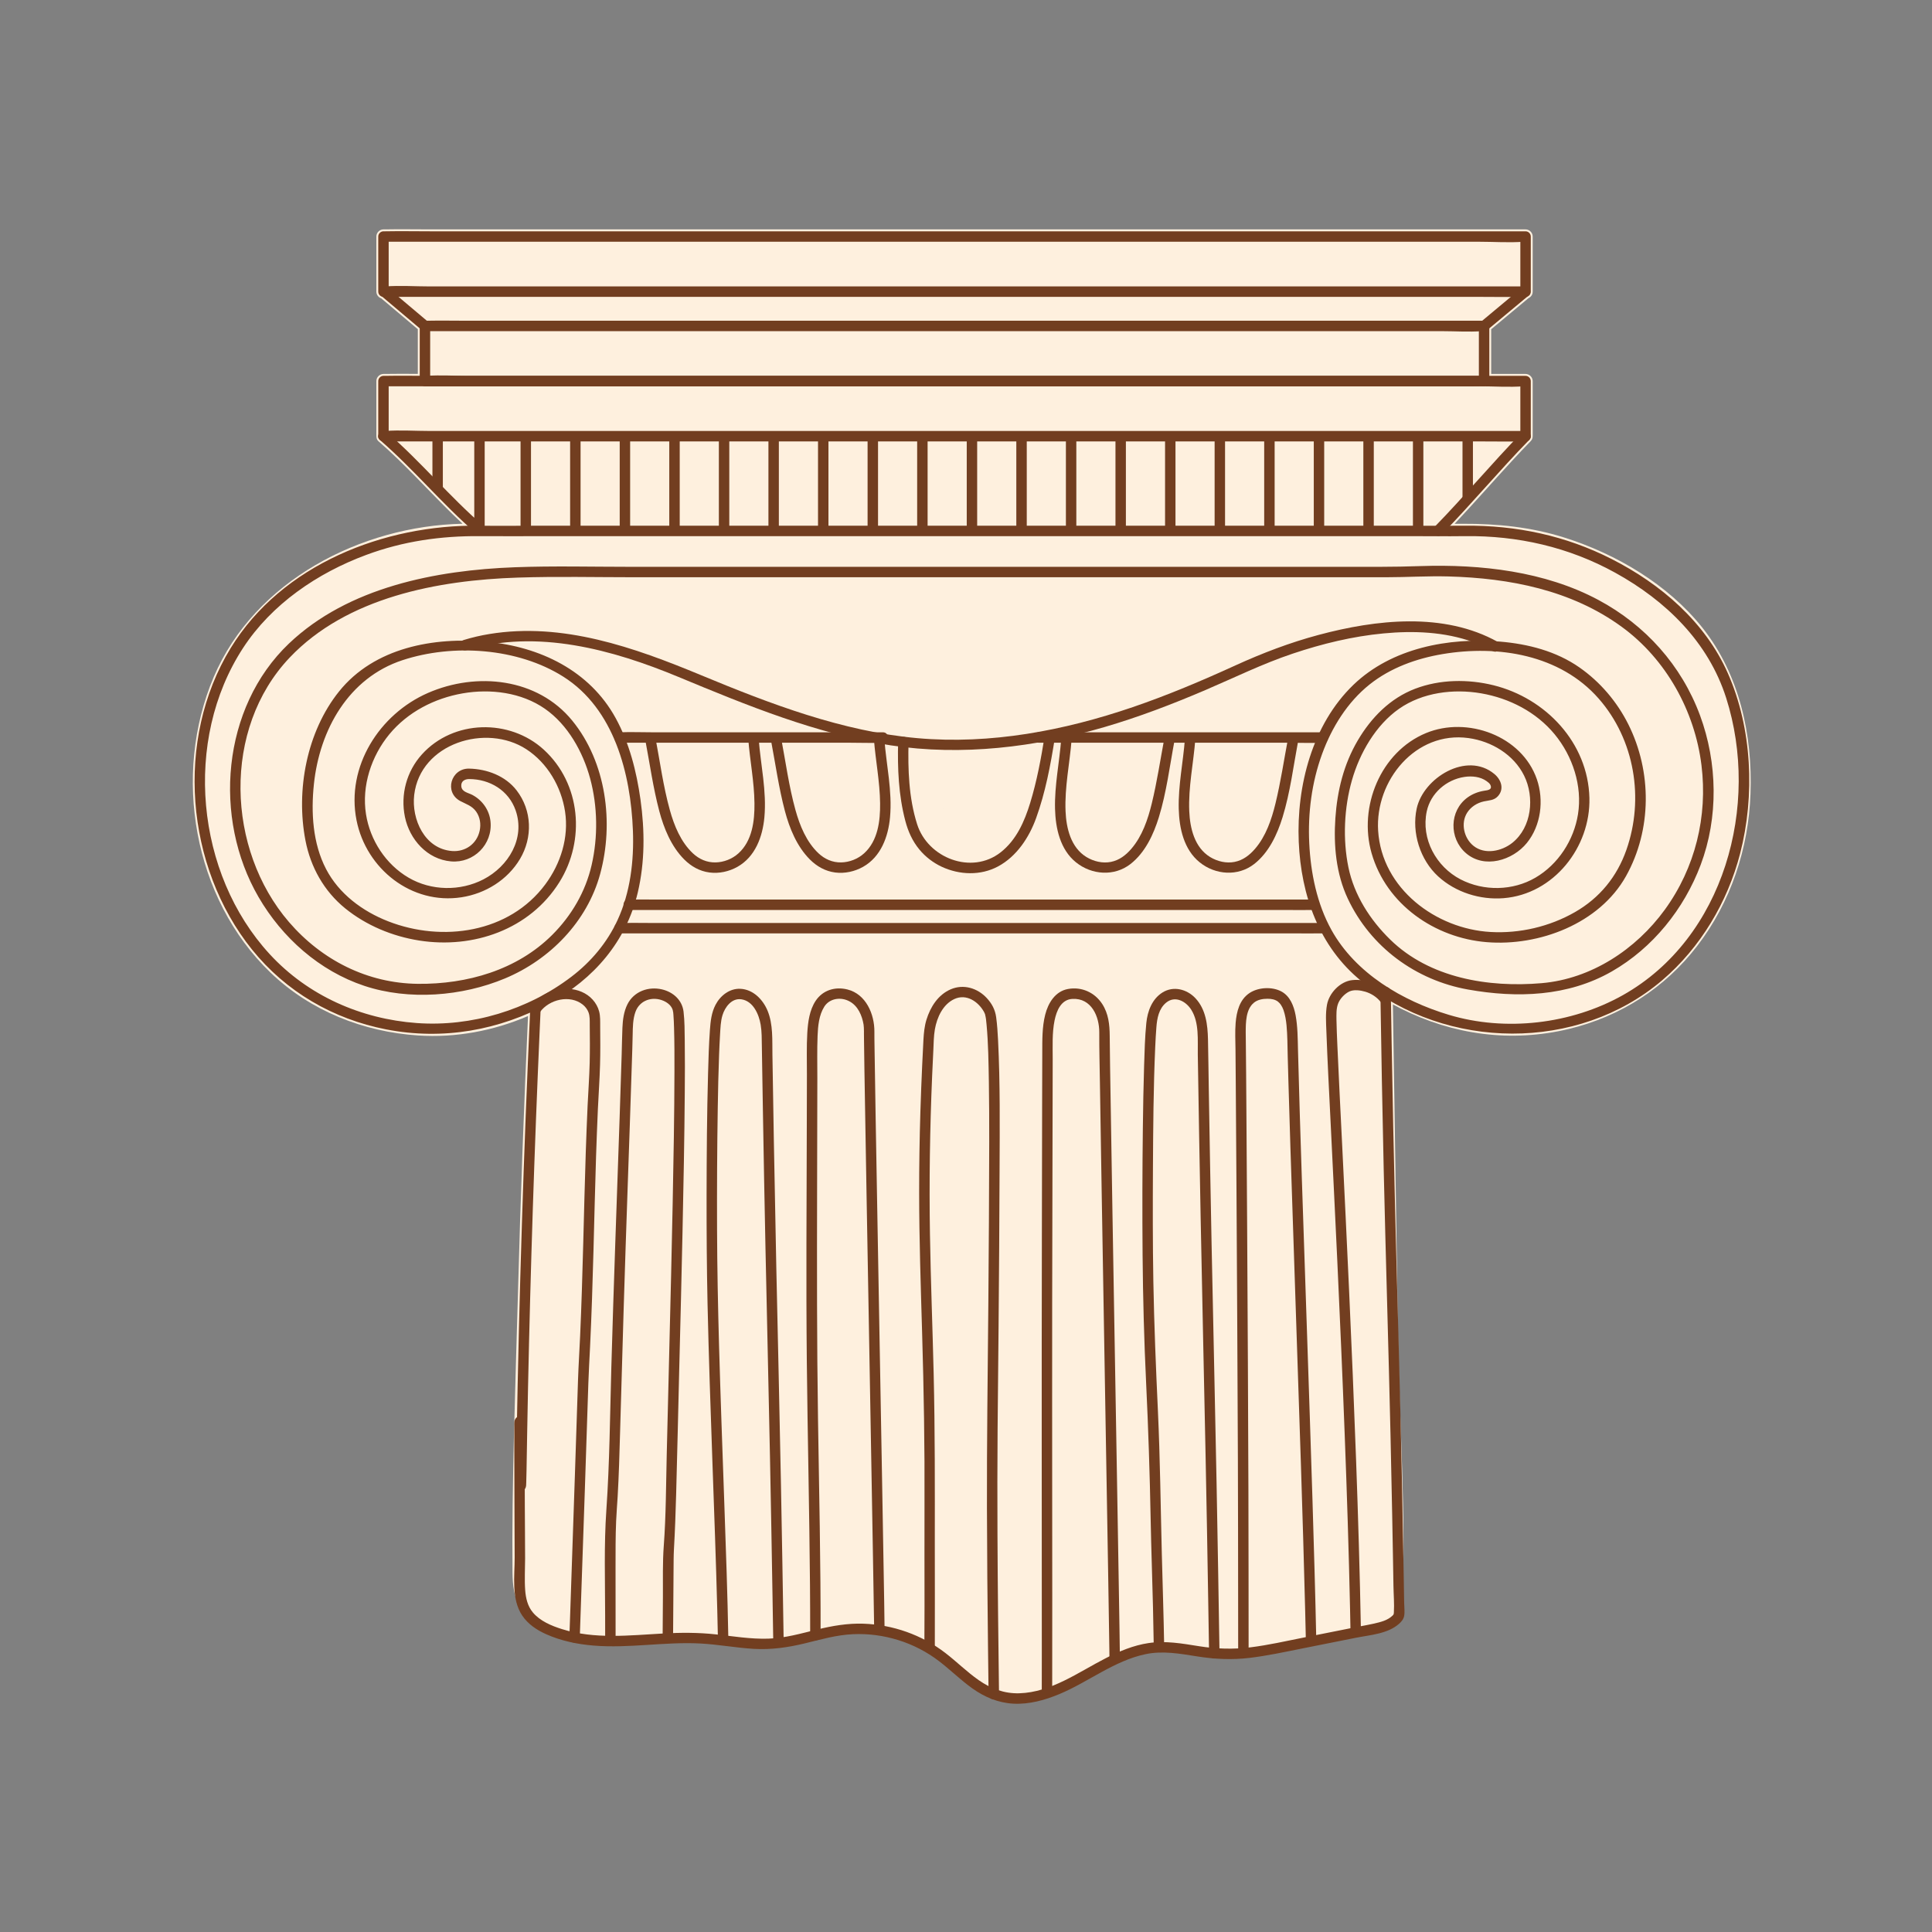
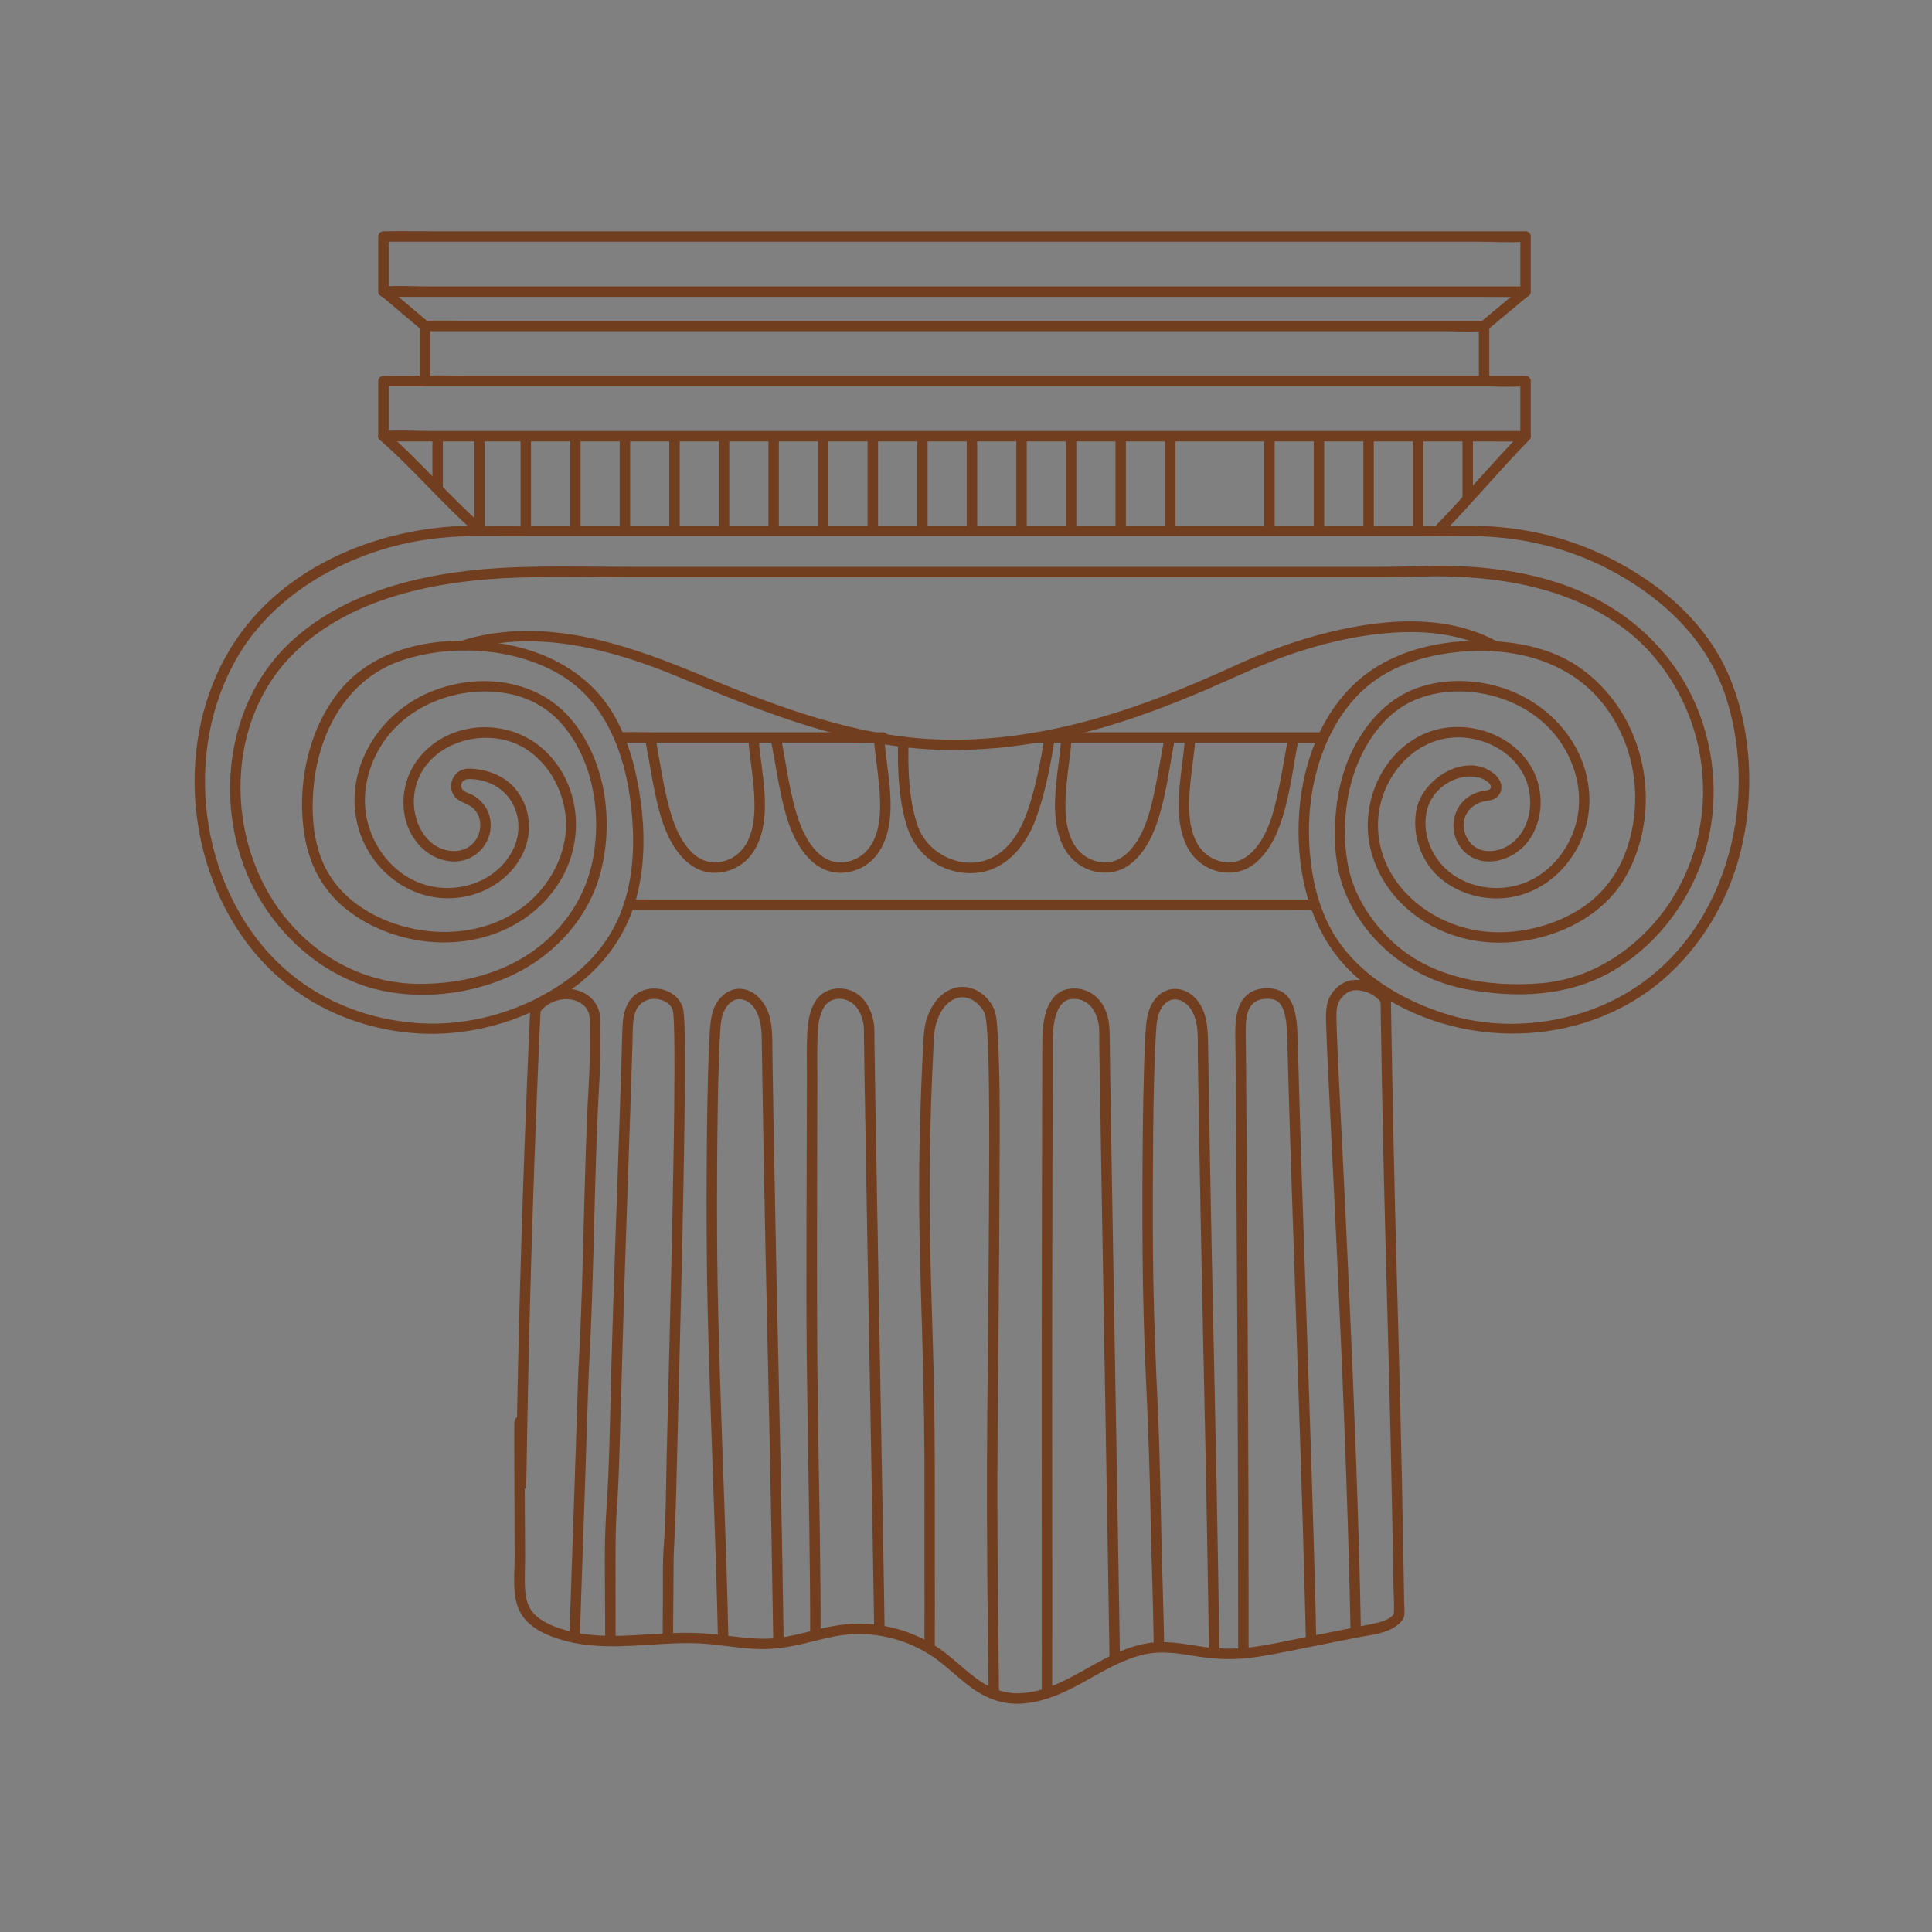
<svg xmlns="http://www.w3.org/2000/svg" width="500" zoomAndPan="magnify" viewBox="0 0 375 375" height="500" preserveAspectRatio="xMidYMid meet" version="1.0">
  <rect x="0" y="0" width="375" height="375" fill="#808080" stroke="none" />
  <defs>
    <clipPath id="09fe261e12">
      <path d="M 37 44.395 L 340 44.395 L 340 330 L 37 330 Z M 37 44.395 " clip-rule="nonzero" />
    </clipPath>
    <clipPath id="41dcb4578f">
      <path d="M 99 191 L 273 191 L 273 330.895 L 99 330.895 Z M 99 191 " clip-rule="nonzero" />
    </clipPath>
    <clipPath id="b74cde1816">
      <path d="M 73 44.395 L 298 44.395 L 298 58 L 73 58 Z M 73 44.395 " clip-rule="nonzero" />
    </clipPath>
  </defs>
  <g clip-path="url(#09fe261e12)">
-     <path fill="#fef0de" d="M 330.426 121.828 C 323.781 113.457 313.676 107.5 303.586 104.324 C 297.148 102.297 290.625 101.637 283.91 101.668 C 283.383 101.672 282.859 101.668 282.332 101.672 C 286.113 97.66 289.738 93.504 293.48 89.457 C 294.664 88.172 295.867 86.895 297.09 85.641 C 297.094 85.637 297.098 85.629 297.105 85.625 C 297.105 85.617 297.113 85.613 297.117 85.605 C 297.344 85.387 297.492 85.074 297.492 84.664 C 297.492 81.098 297.492 77.531 297.492 73.965 C 297.492 73.219 296.859 72.582 296.109 72.582 C 294.121 72.582 292.133 72.582 290.141 72.582 C 289.91 72.582 289.676 72.582 289.441 72.582 C 289.441 69.688 289.441 66.797 289.441 63.906 C 291.633 62.078 293.828 60.25 296.02 58.418 C 296.234 58.238 296.453 58.059 296.668 57.879 C 296.816 57.816 296.938 57.727 297.047 57.621 C 297.062 57.605 297.078 57.59 297.094 57.574 C 297.102 57.566 297.109 57.559 297.117 57.551 C 297.344 57.328 297.492 57.016 297.492 56.605 C 297.492 53.039 297.492 49.473 297.492 45.906 C 297.492 45.16 296.859 44.523 296.109 44.523 C 294.121 44.523 292.133 44.523 290.141 44.523 C 284.773 44.523 279.41 44.523 274.039 44.523 C 266.082 44.523 258.125 44.523 250.168 44.523 C 240.465 44.523 230.754 44.523 221.047 44.523 C 210.449 44.523 199.855 44.523 189.262 44.523 C 178.492 44.523 167.727 44.523 156.957 44.523 C 146.984 44.523 137.012 44.523 127.039 44.523 C 118.586 44.523 110.125 44.523 101.672 44.523 C 95.59 44.523 89.512 44.523 83.43 44.523 C 80.559 44.523 77.68 44.469 74.809 44.523 C 74.684 44.527 74.555 44.523 74.43 44.523 C 73.684 44.523 73.051 45.16 73.051 45.906 C 73.051 49.473 73.051 53.039 73.051 56.605 C 73.051 57.207 73.457 57.727 74.004 57.914 C 76.176 59.742 78.344 61.574 80.512 63.406 C 80.707 63.57 80.906 63.734 81.098 63.902 C 81.098 66.793 81.098 69.684 81.098 72.574 C 79.004 72.559 76.902 72.543 74.809 72.582 C 74.684 72.586 74.555 72.582 74.43 72.582 C 73.684 72.582 73.051 73.215 73.051 73.965 C 73.051 77.531 73.051 81.098 73.051 84.664 C 73.051 84.715 73.059 84.762 73.066 84.809 C 73.082 85.121 73.199 85.422 73.453 85.641 C 78.578 90.078 83.082 95.168 87.93 99.895 C 88.543 100.488 89.16 101.074 89.781 101.656 C 70.066 102.086 49.41 112.727 41.477 131.422 C 33.426 150.395 37.516 174.359 52.496 188.773 C 60.227 196.215 70.523 200.285 81.176 200.984 C 88.43 201.465 95.789 200.098 102.488 197.211 C 101.684 214.961 101.035 232.715 100.551 250.473 C 100.055 268.625 99.309 288.188 99.48 305.281 C 99.508 307.59 99.723 310.059 101.047 312.027 C 102.699 314.488 105.5 315.82 108.234 316.715 C 116.629 319.457 125.488 317.457 134.09 317.57 C 138.449 317.629 142.73 318.539 147.078 318.707 C 151.406 318.871 155.453 317.77 159.621 316.77 C 163.473 315.848 167.348 315.469 171.266 316.211 C 175.016 316.918 178.559 318.426 181.637 320.68 C 184.492 322.77 186.918 325.418 189.977 327.234 C 193.379 329.254 197.207 329.715 201.055 328.93 C 209.027 327.301 215.117 320.883 223.152 319.551 C 227.32 318.863 231.484 320.176 235.609 320.57 C 240.023 320.996 244.438 320.25 248.754 319.402 C 253.203 318.531 257.648 317.629 262.094 316.742 C 264.086 316.344 266.109 316.016 268.082 315.523 C 269.711 315.117 272.008 315.066 272.164 311.66 C 272.961 293.941 271.613 276.195 271.34 258.461 C 271.066 240.77 270.793 223.078 270.523 205.387 C 270.465 201.91 270.414 198.434 270.359 194.957 C 270.871 195.234 271.387 195.508 271.91 195.77 C 282.125 200.891 293.359 202.395 304.516 199.719 C 314.508 197.316 323.16 191.766 329.426 183.605 C 335.938 175.129 339.387 164.738 339.77 154.086 C 340.184 142.66 337.637 130.91 330.426 121.828 " fill-opacity="1" fill-rule="nonzero" />
-   </g>
+     </g>
  <path fill="#d8bf9b" d="M 169.512 119.312 C 169.508 119.316 169.504 119.316 169.504 119.316 C 169.477 119.332 169.449 119.344 169.418 119.359 C 169.414 119.363 169.438 119.355 169.512 119.312 " fill-opacity="1" fill-rule="nonzero" />
  <path fill="#d8bf9b" d="M 198.441 119.207 C 198.402 119.199 198.363 119.191 198.328 119.184 C 198.324 119.184 198.324 119.184 198.32 119.184 C 198.41 119.203 198.441 119.207 198.441 119.207 " fill-opacity="1" fill-rule="nonzero" />
  <path fill="#d8bf9b" d="M 174.605 114.402 C 174.574 114.43 174.574 114.438 174.605 114.402 " fill-opacity="1" fill-rule="nonzero" />
  <path fill="#d8bf9b" d="M 173.898 115.922 C 173.898 115.938 173.895 115.953 173.895 115.965 C 173.895 115.953 173.898 115.938 173.898 115.91 C 173.898 115.914 173.898 115.922 173.898 115.922 " fill-opacity="1" fill-rule="nonzero" />
-   <path fill="#d8bf9b" d="M 173.945 118.02 C 173.949 118.043 173.949 118.062 173.949 118.086 C 173.953 118.094 173.953 118.102 173.953 118.113 C 173.945 118.016 173.941 117.996 173.945 118.02 " fill-opacity="1" fill-rule="nonzero" />
  <path fill="#d8bf9b" d="M 186.398 160.941 C 186.438 160.961 186.477 160.977 186.512 160.996 C 186.516 161 186.516 161 186.52 161 C 186.406 160.938 186.383 160.93 186.398 160.941 " fill-opacity="1" fill-rule="nonzero" />
  <path fill="#d8bf9b" d="M 183.051 156.961 C 183.078 156.98 183.102 157.02 183.125 157.062 C 183.117 157.035 183.094 156.992 183.051 156.961 " fill-opacity="1" fill-rule="nonzero" />
  <path fill="#723e20" d="M 181.766 110.02 C 174.719 110.02 167.676 110.02 160.629 110.02 C 147.875 110.02 135.117 110.02 122.363 110.02 C 114.91 110.02 107.43 109.824 99.98 110.102 C 84.645 110.668 67.578 113.961 56.078 124.918 C 43.027 137.352 41.293 158.809 50.18 174.113 C 54.758 182.004 61.996 188.453 70.711 191.352 C 79.352 194.223 89.688 193.402 98.035 189.906 C 106.75 186.262 113.973 178.875 116.488 169.645 C 119.195 159.719 117.68 147.965 111.07 139.867 C 104.32 131.598 92.516 130.379 83.078 134.496 C 73.645 138.609 67.129 148.805 69.203 159.219 C 71.082 168.664 79.898 175.652 89.582 174.16 C 94.223 173.445 98.516 170.789 100.934 166.719 C 103.414 162.547 103.277 157.297 100.27 153.406 C 98.098 150.598 94.539 149.262 91.059 149.188 C 87.535 149.117 86.145 153.777 89.344 155.484 C 90.516 156.109 91.625 156.395 92.438 157.555 C 93.184 158.633 93.375 159.973 93.105 161.238 C 92.559 163.785 90.336 165.375 87.758 165.184 C 82.43 164.789 79.836 159.023 80.398 154.277 C 81.59 144.258 94.367 140.352 102.168 145.43 C 106.266 148.098 108.945 152.719 109.676 157.512 C 110.438 162.535 108.844 167.609 105.848 171.648 C 98.836 181.105 85.852 182.93 75.34 178.824 C 70.359 176.879 65.801 173.5 63.293 168.691 C 60.691 163.691 60.348 157.703 60.93 152.188 C 62.043 141.652 67.637 131.586 78.133 128.137 C 87.957 124.91 100.484 125.75 109.324 131.332 C 119.223 137.578 122.426 150.195 122.848 161.223 C 123.074 167.109 122.344 173.238 119.848 178.625 C 117.832 182.977 114.715 186.688 110.906 189.586 C 102.438 196.035 91.508 199.336 80.914 198.574 C 70.055 197.789 59.762 193.25 52.355 185.207 C 37.961 169.578 35.516 143.672 47.168 125.789 C 52.73 117.25 61.633 111.211 71.086 107.707 C 78.246 105.047 85.59 103.996 93.203 104.066 C 97.484 104.102 101.773 104.066 106.059 104.066 C 115.383 104.066 124.707 104.066 134.031 104.066 C 146.285 104.066 158.539 104.066 170.793 104.066 C 184.066 104.066 197.336 104.066 210.609 104.066 C 222.648 104.066 234.691 104.066 246.734 104.066 C 255.629 104.066 264.523 104.066 273.418 104.066 C 277.059 104.066 280.703 104.113 284.344 104.066 C 294.586 103.934 304.508 106.195 313.512 111.164 C 323.328 116.582 331.578 124.582 335.047 135.465 C 341.676 156.273 334.707 182.086 314.984 193.168 C 304.961 198.797 292.223 200.285 281.215 196.977 C 272.207 194.27 263.121 188.941 258.441 180.52 C 255.621 175.445 254.402 169.434 254.125 163.684 C 253.84 157.82 254.602 151.875 256.617 146.348 C 258.488 141.211 261.523 136.297 265.832 132.859 C 269.898 129.617 274.949 127.801 280.031 126.953 C 290.805 125.152 302.809 127.059 310.297 135.59 C 317.297 143.57 319.172 155.035 315.68 164.965 C 313.852 170.176 310.484 174.301 305.688 177.047 C 300.77 179.863 294.977 181.215 289.324 180.898 C 278.703 180.309 268.211 172.477 267.496 161.262 C 266.875 151.5 274.785 141.852 285.031 143.258 C 289.48 143.871 293.805 146.445 295.832 150.555 C 297.891 154.723 297.324 160.566 293.543 163.59 C 291.488 165.23 288.203 165.945 286.004 164.18 C 284.156 162.703 283.477 159.797 284.77 157.75 C 285.488 156.613 286.695 155.844 288 155.555 C 289.023 155.328 289.977 155.383 290.742 154.543 C 292.023 153.133 291.367 151.324 290.062 150.238 C 284.695 145.77 276.258 150.996 274.977 156.945 C 273.973 161.613 275.645 166.902 279.152 170.113 C 282.539 173.211 287.289 174.699 291.84 174.336 C 301.586 173.562 308.742 164.43 308.504 154.879 C 308.234 144.16 300.035 135.535 289.918 133.016 C 284.957 131.785 279.496 131.848 274.688 133.68 C 269.824 135.535 266.168 139.266 263.551 143.699 C 260.816 148.336 259.562 153.469 259.195 158.805 C 258.832 164.078 259.328 169.578 261.598 174.41 C 266.027 183.836 274.801 190.258 284.945 192.066 C 294.434 193.758 304.316 193.445 312.844 188.562 C 320.809 184 326.875 176.43 330.094 167.879 C 333.57 158.652 333.379 148.062 329.969 138.844 C 326.367 129.121 319.355 121.324 310.246 116.449 C 299.871 110.895 287.406 109.492 275.789 109.875 C 273.137 109.961 270.512 110.02 267.859 110.02 C 257.113 110.02 246.367 110.02 235.617 110.02 C 223.52 110.02 211.418 110.02 199.32 110.02 C 193.469 110.02 187.617 110.02 181.766 110.02 C 180.465 110.02 180.461 112.043 181.766 112.043 C 188.074 112.043 194.379 112.043 200.688 112.043 C 213.016 112.043 225.344 112.043 237.672 112.043 C 248.121 112.043 258.57 112.043 269.02 112.043 C 273.062 112.043 277.105 111.777 281.145 111.887 C 293.055 112.211 305.004 114.535 314.789 121.676 C 323.387 127.945 328.953 138 330.254 148.512 C 331.484 158.469 329.043 168.445 323.137 176.574 C 317.523 184.293 308.859 190.004 299.23 190.832 C 288.891 191.719 277.488 189.848 269.84 182.371 C 265.934 178.559 262.848 173.75 261.73 168.363 C 260.605 162.926 260.887 156.766 262.414 151.43 C 263.91 146.191 267.02 140.746 271.562 137.57 C 276.113 134.395 282.121 133.648 287.5 134.578 C 292.969 135.523 298.191 138.203 301.754 142.523 C 305.254 146.766 307.16 152.547 306.289 158.035 C 305.488 163.078 302.449 167.777 298.02 170.359 C 293.637 172.922 288.004 173.02 283.496 170.688 C 278.77 168.234 275.793 162.848 276.93 157.488 C 277.68 153.969 280.746 151.309 284.27 150.797 C 285.707 150.586 287.32 150.742 288.535 151.609 C 288.797 151.797 289.16 152.059 289.289 152.363 C 289.695 153.297 288.781 153.375 288.105 153.48 C 286.93 153.664 285.82 154.09 284.855 154.785 C 281.293 157.363 281.234 162.727 284.523 165.582 C 288.117 168.703 293.602 167.008 296.359 163.621 C 299.109 160.238 299.707 155.328 298.305 151.254 C 295.391 142.801 284.785 138.98 276.789 142.289 C 267.934 145.957 263.645 156.621 266.223 165.602 C 269.086 175.574 278.496 182.051 288.566 182.871 C 298.734 183.699 310.441 179.289 315.605 170.059 C 320.645 161.047 320.648 149.758 316.055 140.586 C 313.855 136.195 310.59 132.355 306.559 129.543 C 302.043 126.387 296.594 124.992 291.164 124.535 C 281.211 123.695 270.133 125.773 262.711 132.91 C 254.695 140.625 251.629 152.586 252.086 163.414 C 252.527 173.758 256.027 183.762 264.23 190.422 C 280.801 203.875 306.246 204.219 322.629 190.273 C 330.059 183.949 335.32 175.105 337.754 165.684 C 340.656 154.445 340.098 141.336 335.367 130.656 C 330.961 120.711 322.352 113.352 312.801 108.496 C 303.898 103.965 294.285 101.934 284.336 102.039 C 280.602 102.078 276.859 102.039 273.121 102.039 C 264.082 102.039 255.043 102.039 246.004 102.039 C 233.723 102.039 221.438 102.039 209.156 102.039 C 195.836 102.039 182.512 102.039 169.191 102.039 C 156.891 102.039 144.598 102.039 132.301 102.039 C 123.137 102.039 113.973 102.039 104.809 102.039 C 100.887 102.039 96.957 102.094 93.035 102.039 C 74.641 101.785 54.707 109.543 44.77 125.797 C 33.918 143.543 35.969 168.219 48.922 184.316 C 55.508 192.496 64.664 197.805 74.953 199.805 C 85.961 201.945 96.902 200.012 106.719 194.672 C 115.23 190.043 121.543 182.773 123.793 173.227 C 125.188 167.312 125.156 161.172 124.316 155.184 C 123.547 149.723 122.16 144.234 119.496 139.375 C 114.426 130.129 104.789 125.547 94.602 124.574 C 84.23 123.582 72.645 125.688 65.809 134.211 C 59.531 142.035 57.406 153.395 59.289 163.137 C 60.289 168.316 62.891 172.973 67 176.312 C 71.102 179.641 76.188 181.742 81.387 182.559 C 91.852 184.199 102.824 180.441 108.586 171.215 C 113.656 163.094 112.758 152.105 105.547 145.508 C 98.926 139.453 87.992 139.664 81.883 146.438 C 78.922 149.723 77.703 154.215 78.594 158.555 C 79.492 162.934 82.918 166.793 87.535 167.195 C 91.949 167.582 95.656 163.891 95.207 159.445 C 94.984 157.238 93.637 155.332 91.691 154.297 C 90.887 153.867 89.645 153.73 89.539 152.629 C 89.441 151.645 90.199 151.215 91.059 151.215 C 95.086 151.223 98.742 153.43 100.086 157.297 C 101.977 162.742 98.699 168.164 93.828 170.688 C 89.324 173.02 83.691 172.922 79.309 170.359 C 74.879 167.777 71.832 163.078 71.039 158.035 C 70.172 152.543 72.07 146.77 75.57 142.523 C 79.137 138.203 84.355 135.523 89.828 134.578 C 95.215 133.645 101.203 134.398 105.766 137.57 C 110.227 140.676 113.152 145.953 114.547 151.105 C 116.008 156.516 116.086 162.465 114.832 167.918 C 113.645 173.09 110.934 177.719 107.188 181.461 C 100.328 188.312 90.621 191.055 81.121 190.961 C 71.32 190.859 62.461 186.363 56.09 178.969 C 43.938 164.855 43.109 141.477 56.207 127.656 C 67.34 115.914 85.027 112.609 100.52 112.109 C 108.047 111.863 115.602 112.043 123.133 112.043 C 135.984 112.043 148.836 112.043 161.691 112.043 C 168.383 112.043 175.074 112.043 181.766 112.043 C 183.07 112.043 183.07 110.02 181.766 110.02 " fill-opacity="1" fill-rule="nonzero" />
  <g clip-path="url(#41dcb4578f)">
    <path fill="#723e20" d="M 267.93 192.535 C 268.105 204.043 268.316 215.555 268.578 227.066 C 268.777 235.652 269.004 244.238 269.238 252.824 C 269.473 261.402 269.699 269.977 269.898 278.555 C 270.016 283.723 270.125 288.891 270.223 294.062 C 270.281 297.031 270.336 299.996 270.387 302.965 C 270.414 304.594 270.441 306.219 270.469 307.844 C 270.496 309.539 270.652 311.289 270.551 312.98 C 270.523 313.379 270.496 313.402 270.176 313.691 C 269.961 313.887 269.73 314.051 269.48 314.195 C 268.906 314.535 268.273 314.738 267.629 314.91 C 266.098 315.309 264.523 315.562 262.973 315.871 C 259.598 316.543 256.223 317.219 252.844 317.891 C 249.496 318.559 246.148 319.316 242.754 319.742 C 239.367 320.164 236.074 320.059 232.707 319.523 C 229.461 319.004 226.227 318.434 222.941 318.918 C 220.012 319.348 217.246 320.512 214.629 321.852 C 209.312 324.57 204.055 328.473 197.855 328.664 C 194.934 328.754 192.332 327.77 189.957 326.109 C 187.676 324.516 185.695 322.531 183.488 320.836 C 178.934 317.328 173.305 315.344 167.562 315.156 C 164.523 315.059 161.547 315.57 158.605 316.293 C 155.48 317.059 152.367 317.961 149.129 318.062 C 145.695 318.168 142.297 317.594 138.898 317.227 C 135.512 316.859 132.133 316.871 128.734 317.059 C 122.195 317.414 115.43 318.223 109.066 316.207 C 107.031 315.566 104.82 314.648 103.418 312.961 C 102.406 311.75 102.051 310.188 101.938 308.648 C 101.789 306.609 101.918 304.559 101.922 302.516 C 101.922 299.137 101.879 295.758 101.867 292.379 C 101.848 287.293 101.832 282.203 101.852 277.117 C 101.855 276.84 101.867 276.559 101.859 276.281 C 101.836 275.727 102.062 276.121 101.57 276.695 C 101.004 276.543 100.441 276.395 99.879 276.246 C 99.793 276.008 99.855 275.922 99.848 276.16 C 99.844 276.316 99.855 276.477 99.855 276.637 C 99.863 277.156 99.871 277.68 99.875 278.203 C 99.895 279.742 99.91 281.277 99.93 282.816 C 99.949 284.234 99.965 285.652 100 287.07 C 100.012 287.453 100.012 287.84 100.043 288.219 C 100.125 289.18 101.316 289.988 101.961 288.898 C 102.164 288.551 102.129 288.07 102.145 287.684 C 102.172 286.914 102.184 286.141 102.199 285.371 C 102.293 280.004 102.379 274.633 102.492 269.262 C 102.734 257.719 103.043 246.18 103.418 234.641 C 103.793 223.16 104.234 211.68 104.742 200.203 C 104.809 198.781 104.871 197.363 104.934 195.941 C 104.996 194.637 102.969 194.641 102.91 195.941 C 102.277 209.805 101.738 223.672 101.301 237.539 C 100.859 251.406 100.52 265.281 100.277 279.156 C 100.234 281.703 100.207 284.25 100.145 286.793 C 100.137 287.176 100.129 287.559 100.109 287.941 C 100.105 288.039 100.09 288.145 100.09 288.242 C 100.098 288.418 100.148 287.961 100.207 287.879 C 100.41 287.723 100.613 287.566 100.816 287.41 C 100.816 287.41 100.812 287.41 100.812 287.414 C 101.141 287.5 101.469 287.586 101.797 287.676 C 102.117 287.922 102.09 288.641 102.055 287.945 C 102.039 287.625 102.031 287.301 102.023 286.977 C 102 285.973 101.984 284.965 101.969 283.961 C 101.938 281.789 101.918 279.625 101.891 277.457 C 101.887 276.941 102.004 276.207 101.832 275.707 C 101.598 275.043 100.672 274.641 100.137 275.262 C 99.75 275.707 99.832 276.316 99.828 276.871 C 99.824 278.285 99.824 279.703 99.824 281.117 C 99.824 288.172 99.883 295.227 99.895 302.281 C 99.902 305.922 99.211 310.336 101.344 313.551 C 102.473 315.246 104.199 316.398 106.035 317.211 C 108.941 318.504 112.062 319.145 115.223 319.406 C 122.125 319.973 129.012 318.637 135.918 319 C 139.402 319.184 142.844 319.84 146.324 320.043 C 149.711 320.238 152.965 319.77 156.25 318.969 C 159.332 318.219 162.395 317.332 165.582 317.195 C 168.566 317.062 171.539 317.461 174.387 318.352 C 177.223 319.234 179.895 320.617 182.254 322.422 C 184.465 324.113 186.449 326.086 188.719 327.707 C 191.09 329.402 193.754 330.523 196.691 330.68 C 199.766 330.84 202.816 329.996 205.629 328.82 C 211.281 326.457 216.254 322.355 222.34 321.074 C 225.676 320.371 229.012 320.973 232.328 321.5 C 235.77 322.047 239.125 322.203 242.59 321.789 C 245.996 321.379 249.355 320.648 252.719 319.977 C 256.207 319.281 259.691 318.586 263.18 317.891 C 265.934 317.34 269.305 317.141 271.516 315.211 C 271.992 314.797 272.414 314.312 272.539 313.68 C 272.695 312.875 272.559 311.949 272.547 311.129 C 272.52 309.445 272.492 307.766 272.465 306.086 C 272.363 300.062 272.254 294.043 272.129 288.023 C 271.938 278.68 271.707 269.34 271.457 259.996 C 271.23 251.539 270.992 243.074 270.785 234.613 C 270.52 223.887 270.301 213.156 270.117 202.43 C 270.059 199.129 270.004 195.832 269.953 192.535 C 269.934 191.23 267.906 191.227 267.93 192.535 " fill-opacity="1" fill-rule="nonzero" />
  </g>
  <path fill="#723e20" d="M 181.449 319.434 C 181.48 312.895 181.438 306.355 181.445 299.82 C 181.453 288.75 181.488 277.684 181.223 266.613 C 181.008 257.602 180.652 248.594 180.504 239.578 C 180.336 229.305 180.492 219.035 180.93 208.773 C 181 207.133 181.074 205.492 181.16 203.855 C 181.227 202.504 181.227 201.117 181.461 199.781 C 181.867 197.473 183.016 194.93 185.262 193.902 C 187.574 192.848 189.871 194.387 190.996 196.414 C 191.07 196.547 191.242 197.02 191.129 196.648 C 191.148 196.711 191.176 196.777 191.191 196.844 C 191.238 197.035 191.281 197.223 191.316 197.414 C 191.336 197.527 191.352 197.641 191.371 197.75 C 191.414 198.039 191.367 197.695 191.395 197.949 C 191.43 198.262 191.465 198.574 191.492 198.887 C 191.832 202.566 191.875 206.281 191.938 209.973 C 192 213.871 192.012 217.77 192.008 221.668 C 191.988 231.98 191.926 242.293 191.84 252.605 C 191.781 259.598 191.699 266.586 191.641 273.574 C 191.582 279.949 191.555 286.328 191.566 292.703 C 191.586 301.77 191.668 310.84 191.773 319.91 C 191.809 322.895 191.848 325.883 191.883 328.871 C 191.902 330.172 193.926 330.176 193.91 328.871 C 193.773 318.512 193.656 308.156 193.609 297.797 C 193.578 291 193.582 284.203 193.633 277.402 C 193.684 270.711 193.758 264.023 193.824 257.332 C 193.914 247.234 193.98 237.141 194.016 227.043 C 194.047 218.664 194.141 210.262 193.723 201.891 C 193.645 200.395 193.555 198.898 193.352 197.418 C 193.148 195.965 192.539 194.809 191.52 193.711 C 189.719 191.777 187.016 190.957 184.535 192.023 C 182.074 193.082 180.578 195.461 179.82 197.941 C 179.441 199.18 179.316 200.477 179.242 201.762 C 179.145 203.418 179.07 205.078 178.996 206.738 C 178.859 209.738 178.742 212.738 178.648 215.742 C 178.484 220.996 178.402 226.258 178.406 231.516 C 178.414 240.59 178.719 249.66 178.984 258.73 C 179.312 269.801 179.496 280.867 179.445 291.941 C 179.414 298.566 179.457 305.191 179.449 311.812 C 179.445 314.355 179.434 316.891 179.422 319.434 C 179.418 320.734 181.441 320.738 181.449 319.434 " fill-opacity="1" fill-rule="nonzero" />
  <path fill="#723e20" d="M 159.277 317.422 C 159.305 303.395 158.988 289.371 158.773 275.352 C 158.547 260.547 158.566 245.746 158.598 230.941 C 158.613 223.73 158.625 216.523 158.645 209.312 C 158.648 206.574 158.582 203.82 158.691 201.078 C 158.766 199.168 158.953 197.035 160 195.383 C 161.008 193.789 163.191 193.438 164.898 194.371 C 166.547 195.266 167.324 197.117 167.621 198.879 C 167.664 199.137 167.695 199.758 167.695 200.191 C 167.691 200.297 167.691 200.406 167.691 200.512 C 167.695 200.926 167.695 201.34 167.703 201.754 C 167.746 205.672 167.816 209.594 167.883 213.516 C 167.992 220.141 168.105 226.762 168.223 233.387 C 168.363 241.391 168.508 249.391 168.652 257.395 C 168.797 265.457 168.941 273.523 169.082 281.59 C 169.207 288.402 169.324 295.215 169.441 302.027 C 169.516 306.262 169.594 310.492 169.652 314.727 C 169.66 315.23 169.664 315.734 169.672 316.238 C 169.684 317.539 171.711 317.543 171.695 316.238 C 171.66 312.715 171.59 309.195 171.531 305.672 C 171.422 299.238 171.309 292.801 171.195 286.367 C 171.051 278.367 170.91 270.371 170.766 262.371 C 170.617 254.164 170.473 245.961 170.328 237.754 C 170.199 230.703 170.078 223.652 169.957 216.598 C 169.883 212.055 169.805 207.512 169.742 202.973 C 169.73 202.066 169.711 201.16 169.719 200.254 C 169.746 196.848 168.086 192.957 164.496 192.059 C 162.109 191.457 159.703 192.176 158.32 194.254 C 157.121 196.055 156.82 198.387 156.695 200.496 C 156.535 203.18 156.629 205.883 156.621 208.566 C 156.613 211.902 156.602 215.238 156.598 218.574 C 156.566 233.797 156.445 249.02 156.602 264.242 C 156.754 278.707 157.098 293.176 157.219 307.641 C 157.242 310.902 157.258 314.16 157.254 317.422 C 157.25 318.727 159.273 318.727 159.277 317.422 " fill-opacity="1" fill-rule="nonzero" />
  <path fill="#723e20" d="M 204.23 328.434 C 204.254 316.074 204.242 303.719 204.23 291.363 C 204.223 278.453 204.211 265.543 204.227 252.637 C 204.254 236.934 204.285 221.23 204.328 205.531 C 204.332 203.055 204.195 200.492 204.695 198.051 C 205.082 196.176 205.949 194.008 208.152 193.887 C 211.848 193.688 213.383 197.312 213.367 200.371 C 213.352 203.629 213.445 206.887 213.492 210.145 C 213.598 216.91 213.707 223.672 213.82 230.438 C 213.965 239.047 214.109 247.66 214.258 256.27 C 214.41 265.176 214.562 274.078 214.711 282.984 C 214.844 290.633 214.973 298.285 215.102 305.934 C 215.18 310.66 215.258 315.387 215.324 320.113 C 215.332 320.648 215.34 321.188 215.344 321.723 C 215.359 323.027 217.383 323.031 217.371 321.723 C 217.328 317.844 217.258 313.969 217.195 310.09 C 217.074 302.871 216.953 295.652 216.832 288.434 C 216.68 279.527 216.527 270.625 216.375 261.723 C 216.223 252.84 216.074 243.953 215.922 235.07 C 215.801 227.758 215.68 220.453 215.566 213.145 C 215.5 209.117 215.426 205.09 215.395 201.062 C 215.379 198.883 215.164 196.75 213.934 194.859 C 212.473 192.625 209.93 191.473 207.281 191.965 C 204.812 192.426 203.449 194.676 202.875 196.941 C 202.262 199.355 202.312 201.879 202.305 204.352 C 202.297 207.746 202.289 211.145 202.277 214.539 C 202.262 223.156 202.246 231.773 202.227 240.391 C 202.199 253.91 202.191 267.434 202.199 280.957 C 202.207 294.156 202.223 307.359 202.215 320.559 C 202.215 323.184 202.211 325.809 202.207 328.434 C 202.203 329.738 204.227 329.738 204.23 328.434 " fill-opacity="1" fill-rule="nonzero" />
  <path fill="#723e20" d="M 141.375 318.289 C 141.215 309.438 140.895 300.59 140.586 291.746 C 140.227 281.543 139.855 271.34 139.566 261.137 C 139.355 253.629 139.207 246.121 139.18 238.609 C 139.152 230.762 139.188 222.914 139.316 215.07 C 139.371 211.629 139.441 208.191 139.574 204.75 C 139.625 203.426 139.684 202.102 139.762 200.777 C 139.84 199.539 139.871 198.258 140.23 197.062 C 140.711 195.473 142.02 193.695 143.895 193.965 C 146.195 194.297 147.309 196.887 147.645 198.895 C 147.875 200.266 147.852 201.68 147.875 203.066 C 147.895 204.535 147.918 206.008 147.945 207.48 C 147.988 210.242 148.035 213.004 148.082 215.77 C 148.23 224.516 148.391 233.262 148.574 242.008 C 148.707 248.676 148.859 255.344 149.008 262.012 C 149.16 268.887 149.312 275.762 149.449 282.641 C 149.633 291.844 149.801 301.051 149.953 310.258 C 149.996 313.109 150.043 315.961 150.09 318.812 C 150.109 320.113 152.137 320.121 152.113 318.812 C 151.953 308.559 151.777 298.305 151.582 288.051 C 151.441 280.742 151.285 273.434 151.125 266.129 C 150.977 259.465 150.824 252.801 150.684 246.137 C 150.508 237.82 150.348 229.5 150.199 221.184 C 150.102 215.684 150.012 210.184 149.926 204.688 C 149.879 201.887 150.078 198.855 149 196.215 C 148.105 194.023 146.195 192.047 143.715 191.926 C 141.621 191.82 139.812 193.25 138.883 195.035 C 138.094 196.551 137.918 198.207 137.797 199.879 C 137.594 202.699 137.508 205.527 137.434 208.355 C 137.215 216.223 137.164 224.098 137.148 231.965 C 137.141 238.977 137.18 245.984 137.332 252.992 C 137.562 263.27 137.918 273.543 138.281 283.816 C 138.617 293.402 138.977 302.992 139.223 312.586 C 139.273 314.484 139.316 316.387 139.352 318.289 C 139.371 319.594 141.398 319.594 141.375 318.289 " fill-opacity="1" fill-rule="nonzero" />
  <path fill="#723e20" d="M 225.965 319.473 C 225.863 313.512 225.66 307.555 225.508 301.594 C 225.273 292.344 225.18 283.09 224.75 273.844 C 224.359 265.465 224.016 257.094 223.863 248.707 C 223.734 241.395 223.746 234.078 223.785 226.766 C 223.828 218.922 223.879 211.066 224.227 203.227 C 224.285 201.949 224.352 200.672 224.453 199.395 C 224.586 197.668 224.922 195.789 226.34 194.621 C 228.066 193.191 230.18 194.328 231.23 196.004 C 232.797 198.512 232.445 201.883 232.492 204.711 C 232.66 215.297 232.84 225.883 233.047 236.473 C 233.195 244.207 233.355 251.945 233.523 259.68 C 233.688 267.172 233.848 274.66 233.996 282.152 C 234.195 292 234.371 301.852 234.531 311.703 C 234.582 314.781 234.633 317.859 234.68 320.938 C 234.703 322.238 236.727 322.242 236.707 320.938 C 236.531 309.93 236.348 298.926 236.137 287.918 C 235.984 280.004 235.816 272.09 235.648 264.176 C 235.484 256.602 235.32 249.031 235.168 241.461 C 234.969 231.453 234.789 221.445 234.625 211.438 C 234.57 208.203 234.539 204.969 234.469 201.734 C 234.402 198.891 234.059 195.902 232.02 193.742 C 230.371 191.992 227.766 191.316 225.648 192.633 C 223.609 193.902 222.727 196.277 222.5 198.57 C 222.227 201.316 222.156 204.09 222.07 206.844 C 221.945 210.859 221.875 214.875 221.828 218.895 C 221.727 227.148 221.707 235.406 221.777 243.66 C 221.848 251.91 222.066 260.16 222.461 268.398 C 222.887 277.27 223.176 286.133 223.344 295.016 C 223.449 300.699 223.668 306.379 223.797 312.066 C 223.852 314.535 223.898 317.004 223.941 319.473 C 223.965 320.777 225.988 320.781 225.965 319.473 " fill-opacity="1" fill-rule="nonzero" />
  <path fill="#723e20" d="M 119.488 318.289 C 119.477 313.594 119.469 308.895 119.477 304.199 C 119.48 301.219 119.465 298.234 119.59 295.258 C 119.656 293.68 119.793 292.109 119.883 290.535 C 120.121 286.414 120.238 282.285 120.352 278.16 C 120.789 262.137 121.281 246.117 121.84 230.098 C 122.117 222.188 122.391 214.273 122.641 206.359 C 122.699 204.512 122.77 202.66 122.801 200.809 C 122.828 199.332 122.836 197.809 123.344 196.398 C 124.168 194.125 126.641 193.324 128.789 194.258 C 129.59 194.605 130.352 195.234 130.582 196.066 C 130.617 196.191 130.691 196.785 130.641 196.289 C 130.648 196.348 130.656 196.406 130.664 196.465 C 130.68 196.617 130.695 196.77 130.707 196.926 C 130.777 197.789 130.809 198.66 130.832 199.527 C 130.918 202.363 130.918 205.199 130.91 208.039 C 130.891 216.555 130.734 225.07 130.566 233.586 C 130.383 242.738 130.164 251.887 129.934 261.039 C 129.758 268.168 129.578 275.301 129.41 282.434 C 129.27 288.281 129.273 294.172 128.84 300.008 C 128.594 303.273 128.691 306.578 128.672 309.848 C 128.652 312.539 128.637 315.234 128.617 317.926 C 128.609 319.23 130.633 319.23 130.641 317.926 C 130.672 313.449 130.695 308.973 130.738 304.496 C 130.75 303.238 130.742 301.973 130.812 300.715 C 131.016 297.125 131.145 293.539 131.242 289.945 C 131.465 281.922 131.637 273.902 131.836 265.879 C 132.066 256.953 132.285 248.023 132.477 239.098 C 132.668 230.062 132.848 221.027 132.914 211.992 C 132.941 208.668 132.957 205.336 132.91 202.012 C 132.883 200.129 132.898 198.219 132.676 196.352 C 132.406 194.117 130.664 192.559 128.523 192.047 C 125.871 191.414 123.035 192.426 121.781 194.941 C 121.078 196.352 120.879 197.93 120.812 199.488 C 120.734 201.195 120.723 202.914 120.668 204.625 C 120.543 208.691 120.41 212.758 120.273 216.824 C 119.723 233.059 119.113 249.293 118.656 265.531 C 118.398 274.711 118.328 283.914 117.695 293.078 C 117.219 299.898 117.449 306.781 117.457 313.609 C 117.461 315.172 117.457 316.73 117.461 318.289 C 117.465 319.594 119.488 319.594 119.488 318.289 " fill-opacity="1" fill-rule="nonzero" />
  <path fill="#723e20" d="M 242.355 320.414 C 242.344 309.992 242.348 299.566 242.316 289.141 C 242.293 280.988 242.258 272.84 242.215 264.691 C 242.172 255.781 242.121 246.871 242.07 237.965 C 242.023 230.348 241.977 222.734 241.922 215.117 C 241.891 210.848 241.867 206.578 241.816 202.309 C 241.809 201.648 241.793 200.992 241.793 200.332 C 241.805 198.492 241.805 195.941 243.359 194.645 C 244.094 194.027 245.094 193.859 246.027 193.859 C 246.789 193.855 247.496 194.004 248.023 194.391 C 248.219 194.535 248.5 194.844 248.617 195.027 C 248.848 195.383 249.004 195.703 249.129 196.062 C 249.457 197.012 249.617 198.012 249.715 199.008 C 249.902 201 249.895 203.016 249.945 205.016 C 249.992 206.809 250.043 208.598 250.094 210.387 C 250.211 214.559 250.34 218.73 250.473 222.902 C 250.789 232.832 251.125 242.762 251.461 252.691 C 251.82 263.262 252.176 273.832 252.512 284.406 C 252.812 293.848 253.102 303.289 253.336 312.734 C 253.383 314.645 253.426 316.555 253.469 318.469 C 253.496 319.77 255.52 319.773 255.492 318.469 C 255.301 309.383 255.031 300.301 254.754 291.219 C 254.426 280.621 254.07 270.023 253.715 259.426 C 253.367 249.102 253.016 238.777 252.676 228.449 C 252.41 220.215 252.145 211.977 251.938 203.738 C 251.883 201.512 251.883 199.266 251.477 197.066 C 251.145 195.277 250.406 193.344 248.707 192.438 C 246.906 191.48 244.27 191.617 242.566 192.723 C 240.598 194.004 240.016 196.348 239.836 198.555 C 239.699 200.266 239.793 202.004 239.809 203.723 C 239.824 205.793 239.84 207.867 239.859 209.941 C 239.91 216.863 239.957 223.785 240 230.711 C 240.055 239.613 240.105 248.52 240.152 257.426 C 240.199 266.074 240.242 274.723 240.273 283.371 C 240.305 292.152 240.312 300.93 240.32 309.707 C 240.324 313.277 240.324 316.848 240.328 320.414 C 240.328 321.719 242.355 321.723 242.355 320.414 " fill-opacity="1" fill-rule="nonzero" />
  <path fill="#723e20" d="M 264.152 316.395 C 263.945 305.391 263.613 294.387 263.215 283.387 C 262.816 272.371 262.352 261.355 261.852 250.344 C 261.422 240.887 260.965 231.434 260.5 221.984 C 260.184 215.562 259.852 209.148 259.574 202.727 C 259.508 201.129 259.43 199.523 259.406 197.926 C 259.395 196.902 259.355 195.82 259.703 194.852 C 260.047 193.895 260.957 192.914 261.867 192.469 C 262.777 192.02 264.055 192.215 264.988 192.484 C 266.176 192.832 267.289 193.559 268.043 194.547 C 268.375 194.984 268.914 195.215 269.43 194.914 C 269.855 194.664 270.125 193.965 269.793 193.527 C 268.074 191.273 265.309 189.922 262.445 190.242 C 260.105 190.508 257.98 192.75 257.566 195.031 C 257.262 196.711 257.387 198.469 257.449 200.164 C 257.656 205.895 257.965 211.625 258.246 217.355 C 258.699 226.578 259.152 235.801 259.582 245.023 C 260.098 256.117 260.582 267.215 261 278.312 C 261.434 289.664 261.801 301.016 262.047 312.371 C 262.074 313.711 262.102 315.055 262.125 316.395 C 262.148 317.695 264.176 317.703 264.152 316.395 " fill-opacity="1" fill-rule="nonzero" />
  <path fill="#723e20" d="M 104.797 196.453 C 106.629 193.945 110.645 193.023 113.109 194.988 C 113.602 195.379 114.012 195.918 114.223 196.484 C 114.523 197.285 114.461 198.129 114.469 198.988 C 114.496 201.418 114.516 203.855 114.457 206.285 C 114.391 209.047 114.184 211.805 114.055 214.566 C 113.918 217.574 113.801 220.582 113.699 223.598 C 113.504 229.5 113.363 235.402 113.207 241.309 C 113.047 247.312 112.871 253.316 112.602 259.312 C 112.477 262.148 112.289 264.977 112.195 267.812 C 111.992 274.078 111.785 280.34 111.578 286.605 C 111.266 295.953 110.953 305.301 110.625 314.652 C 110.59 315.719 110.551 316.785 110.512 317.855 C 110.465 319.16 112.492 319.156 112.535 317.855 C 112.875 308.273 113.199 298.691 113.52 289.109 C 113.75 282.227 113.977 275.344 114.199 268.461 C 114.277 266.109 114.418 263.766 114.531 261.414 C 114.828 255.234 115.023 249.047 115.191 242.859 C 115.355 236.762 115.496 230.66 115.691 224.562 C 115.793 221.477 115.91 218.391 116.047 215.305 C 116.176 212.422 116.391 209.539 116.469 206.652 C 116.539 204.188 116.52 201.719 116.496 199.254 C 116.488 198.273 116.543 197.262 116.289 196.305 C 116.066 195.465 115.633 194.699 115.055 194.051 C 112.637 191.34 108.102 191.359 105.238 193.289 C 104.371 193.871 103.664 194.59 103.051 195.43 C 102.727 195.871 102.973 196.559 103.414 196.816 C 103.926 197.117 104.473 196.895 104.797 196.453 " fill-opacity="1" fill-rule="nonzero" />
-   <path fill="#723e20" d="M 120.223 181.168 C 121.445 181.168 122.672 181.168 123.895 181.168 C 127.199 181.168 130.504 181.168 133.805 181.168 C 138.703 181.168 143.602 181.168 148.5 181.168 C 154.473 181.168 160.449 181.168 166.426 181.168 C 172.945 181.168 179.469 181.168 185.988 181.168 C 192.617 181.168 199.246 181.168 205.875 181.168 C 212.012 181.168 218.148 181.168 224.285 181.168 C 229.492 181.168 234.699 181.168 239.902 181.168 C 243.645 181.168 247.387 181.168 251.129 181.168 C 252.898 181.168 254.672 181.203 256.438 181.168 C 256.516 181.168 256.594 181.168 256.668 181.168 C 257.973 181.168 257.973 179.145 256.668 179.145 C 255.445 179.145 254.219 179.145 252.996 179.145 C 249.691 179.145 246.387 179.145 243.082 179.145 C 238.188 179.145 233.289 179.145 228.391 179.145 C 222.418 179.145 216.441 179.145 210.465 179.145 C 203.945 179.145 197.422 179.145 190.902 179.145 C 184.273 179.145 177.645 179.145 171.016 179.145 C 164.879 179.145 158.742 179.145 152.602 179.145 C 147.398 179.145 142.191 179.145 136.988 179.145 C 133.246 179.145 129.504 179.145 125.762 179.145 C 123.992 179.145 122.223 179.109 120.453 179.145 C 120.375 179.145 120.301 179.145 120.223 179.145 C 118.918 179.145 118.918 181.168 120.223 181.168 " fill-opacity="1" fill-rule="nonzero" />
  <path fill="#723e20" d="M 122.004 176.629 C 123.199 176.629 124.391 176.629 125.586 176.629 C 128.805 176.629 132.023 176.629 135.242 176.629 C 140.016 176.629 144.789 176.629 149.562 176.629 C 155.387 176.629 161.211 176.629 167.031 176.629 C 173.387 176.629 179.746 176.629 186.102 176.629 C 192.562 176.629 199.02 176.629 205.477 176.629 C 211.461 176.629 217.441 176.629 223.426 176.629 C 228.496 176.629 233.57 176.629 238.645 176.629 C 242.289 176.629 245.938 176.629 249.586 176.629 C 251.309 176.629 253.035 176.66 254.758 176.629 C 254.832 176.629 254.906 176.629 254.984 176.629 C 256.289 176.629 256.289 174.602 254.984 174.602 C 253.789 174.602 252.594 174.602 251.402 174.602 C 248.184 174.602 244.965 174.602 241.746 174.602 C 236.973 174.602 232.199 174.602 227.426 174.602 C 221.602 174.602 215.777 174.602 209.957 174.602 C 203.598 174.602 197.242 174.602 190.887 174.602 C 184.426 174.602 177.969 174.602 171.508 174.602 C 165.527 174.602 159.547 174.602 153.562 174.602 C 148.492 174.602 143.418 174.602 138.344 174.602 C 134.699 174.602 131.051 174.602 127.402 174.602 C 125.68 174.602 123.953 174.57 122.23 174.602 C 122.156 174.602 122.078 174.602 122.004 174.602 C 120.703 174.602 120.699 176.629 122.004 176.629 " fill-opacity="1" fill-rule="nonzero" />
  <path fill="#723e20" d="M 201.641 144.164 C 203.48 144.164 205.316 144.164 207.152 144.164 C 211.543 144.164 215.934 144.164 220.32 144.164 C 225.629 144.164 230.934 144.164 236.238 144.164 C 240.828 144.164 245.414 144.164 250.004 144.164 C 252.23 144.164 254.48 144.254 256.707 144.164 C 256.738 144.164 256.77 144.164 256.805 144.164 C 258.105 144.164 258.109 142.137 256.805 142.137 C 254.965 142.137 253.129 142.137 251.293 142.137 C 246.902 142.137 242.516 142.137 238.125 142.137 C 232.82 142.137 227.512 142.137 222.207 142.137 C 217.621 142.137 213.031 142.137 208.441 142.137 C 206.215 142.137 203.965 142.051 201.738 142.137 C 201.707 142.141 201.676 142.137 201.641 142.137 C 200.34 142.137 200.336 144.164 201.641 144.164 " fill-opacity="1" fill-rule="nonzero" />
  <path fill="#723e20" d="M 120.223 144.164 C 121.918 144.164 123.613 144.164 125.309 144.164 C 129.379 144.164 133.453 144.164 137.527 144.164 C 142.453 144.164 147.379 144.164 152.305 144.164 C 156.562 144.164 160.824 144.164 165.082 144.164 C 167.141 144.164 169.223 144.246 171.281 144.164 C 171.312 144.164 171.344 144.164 171.371 144.164 C 172.676 144.164 172.68 142.137 171.371 142.137 C 169.676 142.137 167.98 142.137 166.285 142.137 C 162.215 142.137 158.141 142.137 154.07 142.137 C 149.141 142.137 144.215 142.137 139.289 142.137 C 135.031 142.137 130.773 142.137 126.512 142.137 C 124.453 142.137 122.371 142.055 120.312 142.137 C 120.285 142.141 120.254 142.137 120.223 142.137 C 118.918 142.137 118.918 144.164 120.223 144.164 " fill-opacity="1" fill-rule="nonzero" />
  <path fill="#723e20" d="M 90.535 126.184 C 104.18 122.039 118.926 126.09 131.664 131.383 C 144.996 136.922 158.531 142.484 172.891 144.672 C 186.727 146.781 200.945 145.039 214.316 141.141 C 221.008 139.188 227.527 136.691 233.934 133.953 C 239.578 131.539 245.074 128.828 250.91 126.871 C 256.621 124.957 262.543 123.508 268.547 122.945 C 274.363 122.395 280.383 122.625 285.926 124.617 C 287.238 125.086 288.5 125.672 289.719 126.355 C 290.855 126.992 291.879 125.242 290.738 124.605 C 280.254 118.742 267.062 120.258 255.934 123.238 C 250.383 124.723 245.031 126.766 239.809 129.148 C 233.285 132.129 226.676 134.926 219.887 137.246 C 206.535 141.812 192.223 144.539 178.078 143.277 C 163.496 141.98 149.48 136.617 136.066 131.047 C 123.102 125.664 109.223 120.723 94.969 123.066 C 93.285 123.34 91.629 123.73 89.996 124.227 C 88.754 124.602 89.285 126.562 90.535 126.184 " fill-opacity="1" fill-rule="nonzero" />
  <path fill="#723e20" d="M 296.109 83.652 C 294.121 83.652 292.133 83.652 290.141 83.652 C 284.773 83.652 279.41 83.652 274.039 83.652 C 266.082 83.652 258.125 83.652 250.168 83.652 C 240.465 83.652 230.754 83.652 221.047 83.652 C 210.449 83.652 199.855 83.652 189.262 83.652 C 178.492 83.652 167.727 83.652 156.957 83.652 C 146.984 83.652 137.012 83.652 127.039 83.652 C 118.586 83.652 110.125 83.652 101.672 83.652 C 95.59 83.652 89.512 83.652 83.43 83.652 C 80.586 83.652 77.648 83.441 74.809 83.652 C 74.684 83.66 74.555 83.652 74.43 83.652 C 74.77 83.988 75.105 84.328 75.441 84.664 C 75.441 81.098 75.441 77.531 75.441 73.965 C 75.105 74.301 74.77 74.641 74.43 74.977 C 76.422 74.977 78.41 74.977 80.398 74.977 C 85.766 74.977 91.133 74.977 96.5 74.977 C 104.457 74.977 112.414 74.977 120.371 74.977 C 130.078 74.977 139.789 74.977 149.496 74.977 C 160.09 74.977 170.688 74.977 181.281 74.977 C 192.051 74.977 202.816 74.977 213.586 74.977 C 223.559 74.977 233.527 74.977 243.5 74.977 C 251.957 74.977 260.414 74.977 268.871 74.977 C 274.953 74.977 281.031 74.977 287.113 74.977 C 289.957 74.977 292.895 75.191 295.734 74.977 C 295.855 74.969 295.988 74.977 296.109 74.977 C 295.773 74.641 295.434 74.301 295.098 73.965 C 295.098 77.531 295.098 81.098 295.098 84.664 C 295.098 85.969 297.121 85.973 297.121 84.664 C 297.121 81.098 297.121 77.531 297.121 73.965 C 297.121 73.418 296.66 72.953 296.109 72.953 C 294.121 72.953 292.133 72.953 290.141 72.953 C 284.773 72.953 279.41 72.953 274.039 72.953 C 266.082 72.953 258.125 72.953 250.168 72.953 C 240.465 72.953 230.754 72.953 221.047 72.953 C 210.449 72.953 199.855 72.953 189.262 72.953 C 178.492 72.953 167.727 72.953 156.957 72.953 C 146.984 72.953 137.012 72.953 127.039 72.953 C 118.586 72.953 110.125 72.953 101.672 72.953 C 95.59 72.953 89.512 72.953 83.43 72.953 C 80.559 72.953 77.68 72.895 74.809 72.953 C 74.684 72.953 74.555 72.953 74.43 72.953 C 73.883 72.953 73.418 73.418 73.418 73.965 C 73.418 77.531 73.418 81.098 73.418 84.664 C 73.418 85.215 73.883 85.68 74.43 85.68 C 76.422 85.68 78.41 85.68 80.398 85.68 C 85.766 85.68 91.133 85.68 96.5 85.68 C 104.457 85.68 112.414 85.68 120.371 85.68 C 130.078 85.68 139.789 85.68 149.496 85.68 C 160.09 85.68 170.688 85.68 181.281 85.68 C 192.051 85.68 202.816 85.68 213.586 85.68 C 223.559 85.68 233.527 85.68 243.5 85.68 C 251.957 85.68 260.414 85.68 268.871 85.68 C 274.953 85.68 281.031 85.68 287.113 85.68 C 289.984 85.68 292.863 85.73 295.734 85.68 C 295.859 85.676 295.984 85.68 296.109 85.68 C 297.414 85.68 297.414 83.652 296.109 83.652 " fill-opacity="1" fill-rule="nonzero" />
  <g clip-path="url(#b74cde1816)">
    <path fill="#723e20" d="M 296.109 55.594 C 294.121 55.594 292.133 55.594 290.141 55.594 C 284.773 55.594 279.41 55.594 274.039 55.594 C 266.082 55.594 258.125 55.594 250.168 55.594 C 240.465 55.594 230.754 55.594 221.047 55.594 C 210.449 55.594 199.855 55.594 189.262 55.594 C 178.492 55.594 167.727 55.594 156.957 55.594 C 146.984 55.594 137.012 55.594 127.039 55.594 C 118.586 55.594 110.125 55.594 101.672 55.594 C 95.59 55.594 89.512 55.594 83.43 55.594 C 80.586 55.594 77.648 55.383 74.809 55.594 C 74.684 55.602 74.555 55.594 74.43 55.594 C 74.77 55.93 75.105 56.27 75.441 56.605 C 75.441 53.039 75.441 49.473 75.441 45.906 C 75.105 46.242 74.77 46.582 74.43 46.922 C 76.422 46.922 78.41 46.922 80.398 46.922 C 85.766 46.922 91.133 46.922 96.5 46.922 C 104.457 46.922 112.414 46.922 120.371 46.922 C 130.078 46.922 139.789 46.922 149.496 46.922 C 160.09 46.922 170.688 46.922 181.281 46.922 C 192.051 46.922 202.816 46.922 213.586 46.922 C 223.559 46.922 233.527 46.922 243.5 46.922 C 251.957 46.922 260.414 46.922 268.871 46.922 C 274.953 46.922 281.031 46.922 287.113 46.922 C 289.957 46.922 292.895 47.133 295.734 46.922 C 295.855 46.91 295.988 46.922 296.109 46.922 C 295.773 46.582 295.434 46.242 295.098 45.906 C 295.098 49.473 295.098 53.039 295.098 56.605 C 295.098 57.91 297.121 57.914 297.121 56.605 C 297.121 53.039 297.121 49.473 297.121 45.906 C 297.121 45.359 296.66 44.895 296.109 44.895 C 294.121 44.895 292.133 44.895 290.141 44.895 C 284.773 44.895 279.41 44.895 274.039 44.895 C 266.082 44.895 258.125 44.895 250.168 44.895 C 240.465 44.895 230.754 44.895 221.047 44.895 C 210.449 44.895 199.855 44.895 189.262 44.895 C 178.492 44.895 167.727 44.895 156.957 44.895 C 146.984 44.895 137.012 44.895 127.039 44.895 C 118.586 44.895 110.125 44.895 101.672 44.895 C 95.59 44.895 89.512 44.895 83.43 44.895 C 80.559 44.895 77.68 44.84 74.809 44.895 C 74.684 44.895 74.555 44.895 74.43 44.895 C 73.883 44.895 73.418 45.359 73.418 45.906 C 73.418 49.473 73.418 53.039 73.418 56.605 C 73.418 57.156 73.883 57.621 74.43 57.621 C 76.422 57.621 78.41 57.621 80.398 57.621 C 85.766 57.621 91.133 57.621 96.5 57.621 C 104.457 57.621 112.414 57.621 120.371 57.621 C 130.078 57.621 139.789 57.621 149.496 57.621 C 160.09 57.621 170.688 57.621 181.281 57.621 C 192.051 57.621 202.816 57.621 213.586 57.621 C 223.559 57.621 233.527 57.621 243.5 57.621 C 251.957 57.621 260.414 57.621 268.871 57.621 C 274.953 57.621 281.031 57.621 287.113 57.621 C 289.984 57.621 292.863 57.676 295.734 57.621 C 295.859 57.617 295.984 57.621 296.109 57.621 C 297.414 57.621 297.414 55.594 296.109 55.594 " fill-opacity="1" fill-rule="nonzero" />
  </g>
  <path fill="#723e20" d="M 295.395 83.949 C 289.578 89.91 284.246 96.324 278.43 102.289 C 277.52 103.223 278.949 104.656 279.859 103.719 C 285.676 97.758 291.012 91.344 296.828 85.379 C 297.738 84.445 296.309 83.012 295.395 83.949 " fill-opacity="1" fill-rule="nonzero" />
  <path fill="#723e20" d="M 174.324 143.996 C 174.195 149.137 174.402 154.328 175.719 159.32 C 176.262 161.379 177.094 163.25 178.457 164.898 C 179.621 166.309 181.137 167.465 182.789 168.238 C 186.234 169.84 190.324 169.992 193.715 168.176 C 197.324 166.246 199.758 162.551 201.113 158.785 C 202.914 153.797 203.902 148.551 204.73 143.328 C 204.812 142.789 204.59 142.238 204.023 142.082 C 203.539 141.949 202.863 142.246 202.777 142.789 C 202.078 147.184 201.266 151.574 199.961 155.836 C 198.848 159.461 197.281 163.051 194.211 165.449 C 188.586 169.84 180.102 166.562 178.012 159.977 C 176.383 154.84 176.215 149.344 176.348 143.996 C 176.379 142.691 174.355 142.691 174.324 143.996 " fill-opacity="1" fill-rule="nonzero" />
  <path fill="#723e20" d="M 145.238 143.453 C 145.559 147.621 146.398 151.746 146.441 155.93 C 146.48 159.348 146.012 163.211 143.328 165.637 C 142.129 166.723 140.496 167.363 138.883 167.395 C 137.195 167.426 135.703 166.766 134.48 165.621 C 132.145 163.426 130.852 160.254 130.012 157.219 C 128.738 152.625 128.105 147.863 127.219 143.184 C 126.977 141.906 125.023 142.445 125.266 143.723 C 126.133 148.293 126.773 152.922 127.965 157.426 C 128.859 160.797 130.293 164.289 132.789 166.801 C 134.148 168.164 135.801 169.105 137.723 169.352 C 139.586 169.59 141.508 169.168 143.145 168.246 C 146.598 166.297 148.023 162.402 148.367 158.645 C 148.832 153.555 147.652 148.508 147.262 143.453 C 147.164 142.164 145.137 142.152 145.238 143.453 " fill-opacity="1" fill-rule="nonzero" />
  <path fill="#723e20" d="M 169.625 143.453 C 169.945 147.621 170.785 151.746 170.828 155.93 C 170.867 159.348 170.398 163.211 167.715 165.637 C 166.516 166.723 164.883 167.363 163.27 167.395 C 161.582 167.426 160.09 166.766 158.867 165.621 C 156.531 163.426 155.238 160.254 154.398 157.219 C 153.125 152.625 152.492 147.863 151.605 143.184 C 151.363 141.906 149.41 142.445 149.652 143.723 C 150.52 148.293 151.16 152.922 152.352 157.426 C 153.246 160.797 154.68 164.289 157.176 166.801 C 158.531 168.164 160.188 169.105 162.109 169.352 C 163.973 169.59 165.895 169.168 167.531 168.246 C 170.984 166.297 172.41 162.402 172.754 158.645 C 173.219 153.555 172.039 148.508 171.652 143.453 C 171.551 142.164 169.523 142.152 169.625 143.453 " fill-opacity="1" fill-rule="nonzero" />
  <path fill="#723e20" d="M 229.992 143.453 C 229.645 147.969 228.68 152.453 228.793 156.996 C 228.887 160.758 229.777 164.895 232.859 167.379 C 235.91 169.84 240.301 170.156 243.445 167.699 C 246.281 165.48 247.91 161.973 248.949 158.609 C 250.438 153.777 251.051 148.68 251.988 143.723 C 252.23 142.449 250.277 141.902 250.035 143.184 C 249.227 147.445 248.594 151.738 247.57 155.953 C 246.812 159.062 245.715 162.305 243.594 164.762 C 242.531 165.992 241.266 166.969 239.648 167.293 C 238.02 167.621 236.277 167.199 234.875 166.344 C 231.863 164.496 230.977 160.766 230.836 157.469 C 230.633 152.766 231.656 148.125 232.016 143.453 C 232.117 142.152 230.09 142.16 229.992 143.453 " fill-opacity="1" fill-rule="nonzero" />
  <path fill="#723e20" d="M 205.98 143.453 C 205.633 147.969 204.668 152.453 204.781 156.996 C 204.879 160.758 205.766 164.895 208.848 167.379 C 211.902 169.84 216.289 170.156 219.438 167.699 C 222.273 165.48 223.902 161.973 224.938 158.609 C 226.426 153.777 227.039 148.68 227.977 143.723 C 228.219 142.449 226.27 141.902 226.023 143.184 C 225.219 147.445 224.586 151.738 223.559 155.953 C 222.801 159.062 221.703 162.305 219.582 164.762 C 218.523 165.992 217.254 166.969 215.637 167.293 C 214.008 167.621 212.266 167.199 210.867 166.344 C 207.852 164.496 206.965 160.766 206.824 157.469 C 206.625 152.766 207.645 148.125 208.008 143.453 C 208.105 142.152 206.082 142.16 205.98 143.453 " fill-opacity="1" fill-rule="nonzero" />
  <path fill="#723e20" d="M 92.055 84.812 C 92.055 90.047 92.055 95.285 92.055 100.523 C 92.055 101.266 92.055 102.012 92.055 102.758 C 92.629 102.516 93.207 102.281 93.781 102.039 C 87.23 96.363 81.699 89.625 75.148 83.949 C 74.164 83.098 72.727 84.527 73.715 85.379 C 80.266 91.055 85.797 97.797 92.352 103.473 C 92.992 104.031 94.078 103.68 94.078 102.758 C 94.078 97.52 94.078 92.285 94.078 87.047 C 94.078 86.305 94.078 85.559 94.078 84.812 C 94.078 83.508 92.055 83.508 92.055 84.812 " fill-opacity="1" fill-rule="nonzero" />
  <path fill="#723e20" d="M 101.039 84.812 C 101.039 90.086 101.039 95.355 101.039 100.629 C 101.039 101.371 101.039 102.113 101.039 102.855 C 101.039 104.16 103.066 104.16 103.066 102.855 C 103.066 97.586 103.066 92.312 103.066 87.043 C 103.066 86.301 103.066 85.555 103.066 84.812 C 103.066 83.508 101.039 83.508 101.039 84.812 " fill-opacity="1" fill-rule="nonzero" />
  <path fill="#723e20" d="M 83.934 84.812 C 83.934 87.699 83.934 90.59 83.934 93.477 C 83.934 93.883 83.934 94.289 83.934 94.699 C 83.934 96.004 85.957 96.004 85.957 94.699 C 85.957 91.812 85.957 88.926 85.957 86.039 C 85.957 85.629 85.957 85.223 85.957 84.812 C 85.957 83.508 83.934 83.508 83.934 84.812 " fill-opacity="1" fill-rule="nonzero" />
  <path fill="#723e20" d="M 110.66 84.812 C 110.66 90.086 110.66 95.355 110.66 100.629 C 110.66 101.371 110.66 102.113 110.66 102.855 C 110.66 104.16 112.688 104.16 112.688 102.855 C 112.688 97.586 112.688 92.312 112.688 87.043 C 112.688 86.301 112.688 85.555 112.688 84.812 C 112.688 83.508 110.66 83.508 110.66 84.812 " fill-opacity="1" fill-rule="nonzero" />
  <path fill="#723e20" d="M 120.285 84.934 C 120.285 90.164 120.285 95.391 120.285 100.621 C 120.285 101.367 120.285 102.109 120.285 102.855 C 120.285 104.16 122.309 104.16 122.309 102.855 C 122.309 97.625 122.309 92.395 122.309 87.164 C 122.309 86.422 122.309 85.676 122.309 84.934 C 122.309 83.629 120.285 83.625 120.285 84.934 " fill-opacity="1" fill-rule="nonzero" />
  <path fill="#723e20" d="M 129.906 84.934 C 129.906 90.164 129.906 95.391 129.906 100.621 C 129.906 101.367 129.906 102.109 129.906 102.855 C 129.906 104.16 131.934 104.16 131.934 102.855 C 131.934 97.625 131.934 92.395 131.934 87.164 C 131.934 86.422 131.934 85.676 131.934 84.934 C 131.934 83.629 129.906 83.625 129.906 84.934 " fill-opacity="1" fill-rule="nonzero" />
  <path fill="#723e20" d="M 139.531 84.934 C 139.531 90.164 139.531 95.391 139.531 100.621 C 139.531 101.367 139.531 102.109 139.531 102.855 C 139.531 104.16 141.555 104.16 141.555 102.855 C 141.555 97.625 141.555 92.395 141.555 87.164 C 141.555 86.422 141.555 85.676 141.555 84.934 C 141.555 83.629 139.531 83.625 139.531 84.934 " fill-opacity="1" fill-rule="nonzero" />
  <path fill="#723e20" d="M 149.152 84.934 C 149.152 90.164 149.152 95.391 149.152 100.621 C 149.152 101.367 149.152 102.109 149.152 102.855 C 149.152 104.16 151.176 104.16 151.176 102.855 C 151.176 97.625 151.176 92.395 151.176 87.164 C 151.176 86.422 151.176 85.676 151.176 84.934 C 151.176 83.629 149.152 83.625 149.152 84.934 " fill-opacity="1" fill-rule="nonzero" />
  <path fill="#723e20" d="M 158.777 84.934 C 158.777 90.164 158.777 95.391 158.777 100.621 C 158.777 101.367 158.777 102.109 158.777 102.855 C 158.777 104.16 160.801 104.16 160.801 102.855 C 160.801 97.625 160.801 92.395 160.801 87.164 C 160.801 86.422 160.801 85.676 160.801 84.934 C 160.801 83.629 158.777 83.625 158.777 84.934 " fill-opacity="1" fill-rule="nonzero" />
  <path fill="#723e20" d="M 168.398 84.934 C 168.398 90.164 168.398 95.391 168.398 100.621 C 168.398 101.367 168.398 102.109 168.398 102.855 C 168.398 104.16 170.426 104.16 170.426 102.855 C 170.426 97.625 170.426 92.395 170.426 87.164 C 170.426 86.422 170.426 85.676 170.426 84.934 C 170.426 83.629 168.398 83.625 168.398 84.934 " fill-opacity="1" fill-rule="nonzero" />
  <path fill="#723e20" d="M 178.02 84.934 C 178.02 90.164 178.02 95.391 178.02 100.621 C 178.02 101.367 178.02 102.109 178.02 102.855 C 178.02 104.16 180.047 104.16 180.047 102.855 C 180.047 97.625 180.047 92.395 180.047 87.164 C 180.047 86.422 180.047 85.676 180.047 84.934 C 180.047 83.629 178.02 83.625 178.02 84.934 " fill-opacity="1" fill-rule="nonzero" />
  <path fill="#723e20" d="M 187.645 84.934 C 187.645 90.164 187.645 95.391 187.645 100.621 C 187.645 101.367 187.645 102.109 187.645 102.855 C 187.645 104.16 189.668 104.16 189.668 102.855 C 189.668 97.625 189.668 92.395 189.668 87.164 C 189.668 86.422 189.668 85.676 189.668 84.934 C 189.668 83.629 187.645 83.625 187.645 84.934 " fill-opacity="1" fill-rule="nonzero" />
  <path fill="#723e20" d="M 197.266 84.934 C 197.266 90.164 197.266 95.391 197.266 100.621 C 197.266 101.367 197.266 102.109 197.266 102.855 C 197.266 104.16 199.293 104.16 199.293 102.855 C 199.293 97.625 199.293 92.395 199.293 87.164 C 199.293 86.422 199.293 85.676 199.293 84.934 C 199.293 83.629 197.266 83.625 197.266 84.934 " fill-opacity="1" fill-rule="nonzero" />
  <path fill="#723e20" d="M 206.891 84.805 C 206.891 90.078 206.891 95.352 206.891 100.625 C 206.891 101.367 206.891 102.113 206.891 102.855 C 206.891 104.16 208.914 104.16 208.914 102.855 C 208.914 97.582 208.914 92.309 208.914 87.031 C 208.914 86.289 208.914 85.547 208.914 84.805 C 208.914 83.5 206.891 83.496 206.891 84.805 " fill-opacity="1" fill-rule="nonzero" />
  <path fill="#723e20" d="M 216.512 84.805 C 216.512 90.078 216.512 95.352 216.512 100.625 C 216.512 101.367 216.512 102.113 216.512 102.855 C 216.512 104.16 218.535 104.16 218.535 102.855 C 218.535 97.582 218.535 92.309 218.535 87.031 C 218.535 86.289 218.535 85.547 218.535 84.805 C 218.535 83.5 216.512 83.496 216.512 84.805 " fill-opacity="1" fill-rule="nonzero" />
  <path fill="#723e20" d="M 226.137 84.805 C 226.137 90.078 226.137 95.352 226.137 100.625 C 226.137 101.367 226.137 102.113 226.137 102.855 C 226.137 104.16 228.16 104.16 228.16 102.855 C 228.16 97.582 228.16 92.309 228.16 87.031 C 228.16 86.289 228.16 85.547 228.16 84.805 C 228.16 83.5 226.137 83.496 226.137 84.805 " fill-opacity="1" fill-rule="nonzero" />
-   <path fill="#723e20" d="M 235.758 84.805 C 235.758 90.078 235.758 95.352 235.758 100.625 C 235.758 101.367 235.758 102.113 235.758 102.855 C 235.758 104.16 237.781 104.16 237.781 102.855 C 237.781 97.582 237.781 92.309 237.781 87.031 C 237.781 86.289 237.781 85.547 237.781 84.805 C 237.781 83.5 235.758 83.496 235.758 84.805 " fill-opacity="1" fill-rule="nonzero" />
  <path fill="#723e20" d="M 245.379 84.805 C 245.379 90.078 245.379 95.352 245.379 100.625 C 245.379 101.367 245.379 102.113 245.379 102.855 C 245.379 104.16 247.406 104.16 247.406 102.855 C 247.406 97.582 247.406 92.309 247.406 87.031 C 247.406 86.289 247.406 85.547 247.406 84.805 C 247.406 83.5 245.379 83.496 245.379 84.805 " fill-opacity="1" fill-rule="nonzero" />
  <path fill="#723e20" d="M 255.004 84.805 C 255.004 90.078 255.004 95.352 255.004 100.625 C 255.004 101.367 255.004 102.113 255.004 102.855 C 255.004 104.16 257.027 104.16 257.027 102.855 C 257.027 97.582 257.027 92.309 257.027 87.031 C 257.027 86.289 257.027 85.547 257.027 84.805 C 257.027 83.5 255.004 83.496 255.004 84.805 " fill-opacity="1" fill-rule="nonzero" />
  <path fill="#723e20" d="M 264.625 84.805 C 264.625 90.078 264.625 95.352 264.625 100.625 C 264.625 101.367 264.625 102.113 264.625 102.855 C 264.625 104.16 266.652 104.16 266.652 102.855 C 266.652 97.582 266.652 92.309 266.652 87.031 C 266.652 86.289 266.652 85.547 266.652 84.805 C 266.652 83.5 264.625 83.496 264.625 84.805 " fill-opacity="1" fill-rule="nonzero" />
  <path fill="#723e20" d="M 274.25 84.805 C 274.25 90.078 274.25 95.352 274.25 100.625 C 274.25 101.367 274.25 102.113 274.25 102.855 C 274.25 104.16 276.273 104.16 276.273 102.855 C 276.273 97.582 276.273 92.309 276.273 87.031 C 276.273 86.289 276.273 85.547 276.273 84.805 C 276.273 83.5 274.25 83.496 274.25 84.805 " fill-opacity="1" fill-rule="nonzero" />
  <path fill="#723e20" d="M 283.871 84.758 C 283.871 88.258 283.871 91.754 283.871 95.25 C 283.871 95.742 283.871 96.238 283.871 96.734 C 283.871 98.039 285.895 98.039 285.895 96.734 C 285.895 93.238 285.895 89.738 285.895 86.242 C 285.895 85.746 285.895 85.254 285.895 84.758 C 285.895 83.453 283.871 83.453 283.871 84.758 " fill-opacity="1" fill-rule="nonzero" />
  <path fill="#723e20" d="M 288.062 72.953 C 286.215 72.953 284.367 72.953 282.523 72.953 C 277.547 72.953 272.57 72.953 267.594 72.953 C 260.215 72.953 252.836 72.953 245.457 72.953 C 236.453 72.953 227.449 72.953 218.449 72.953 C 208.621 72.953 198.797 72.953 188.973 72.953 C 178.984 72.953 169 72.953 159.016 72.953 C 149.766 72.953 140.516 72.953 131.27 72.953 C 123.43 72.953 115.586 72.953 107.742 72.953 C 102.105 72.953 96.465 72.953 90.824 72.953 C 88.184 72.953 85.469 72.766 82.832 72.953 C 82.715 72.961 82.598 72.953 82.48 72.953 C 82.82 73.289 83.156 73.625 83.496 73.965 C 83.496 70.398 83.496 66.832 83.496 63.266 C 83.156 63.602 82.82 63.941 82.48 64.277 C 84.328 64.277 86.172 64.277 88.02 64.277 C 92.996 64.277 97.973 64.277 102.949 64.277 C 110.328 64.277 117.707 64.277 125.086 64.277 C 134.09 64.277 143.09 64.277 152.094 64.277 C 161.922 64.277 171.746 64.277 181.57 64.277 C 191.559 64.277 201.543 64.277 211.527 64.277 C 220.777 64.277 230.023 64.277 239.273 64.277 C 247.113 64.277 254.957 64.277 262.801 64.277 C 268.438 64.277 274.074 64.277 279.715 64.277 C 282.355 64.277 285.074 64.465 287.711 64.277 C 287.828 64.27 287.945 64.277 288.062 64.277 C 287.723 63.941 287.387 63.602 287.047 63.266 C 287.047 66.832 287.047 70.398 287.047 73.965 C 287.047 75.27 289.074 75.27 289.074 73.965 C 289.074 70.398 289.074 66.832 289.074 63.266 C 289.074 62.719 288.609 62.254 288.062 62.254 C 286.215 62.254 284.367 62.254 282.523 62.254 C 277.547 62.254 272.57 62.254 267.594 62.254 C 260.215 62.254 252.836 62.254 245.457 62.254 C 236.453 62.254 227.449 62.254 218.449 62.254 C 208.621 62.254 198.797 62.254 188.973 62.254 C 178.984 62.254 169 62.254 159.016 62.254 C 149.766 62.254 140.516 62.254 131.27 62.254 C 123.43 62.254 115.586 62.254 107.742 62.254 C 102.105 62.254 96.465 62.254 90.824 62.254 C 88.164 62.254 85.496 62.199 82.832 62.254 C 82.715 62.254 82.598 62.254 82.48 62.254 C 81.934 62.254 81.469 62.715 81.469 63.266 C 81.469 66.832 81.469 70.398 81.469 73.965 C 81.469 74.512 81.934 74.977 82.48 74.977 C 84.328 74.977 86.172 74.977 88.02 74.977 C 92.996 74.977 97.973 74.977 102.949 74.977 C 110.328 74.977 117.707 74.977 125.086 74.977 C 134.09 74.977 143.09 74.977 152.094 74.977 C 161.922 74.977 171.746 74.977 181.57 74.977 C 191.559 74.977 201.543 74.977 211.527 74.977 C 220.777 74.977 230.023 74.977 239.273 74.977 C 247.113 74.977 254.957 74.977 262.801 74.977 C 268.438 74.977 274.074 74.977 279.715 74.977 C 282.379 74.977 285.047 75.031 287.711 74.977 C 287.828 74.977 287.945 74.977 288.062 74.977 C 289.363 74.977 289.367 72.953 288.062 72.953 " fill-opacity="1" fill-rule="nonzero" />
  <path fill="#723e20" d="M 73.812 57.27 C 76.137 59.227 78.453 61.184 80.773 63.145 C 81.105 63.426 81.434 63.703 81.766 63.98 C 82.184 64.332 82.789 64.391 83.199 63.98 C 83.559 63.617 83.617 62.902 83.199 62.547 C 80.879 60.59 78.559 58.633 76.238 56.676 C 75.906 56.395 75.578 56.117 75.246 55.836 C 74.828 55.484 74.223 55.426 73.812 55.836 C 73.453 56.199 73.395 56.914 73.812 57.27 " fill-opacity="1" fill-rule="nonzero" />
  <path fill="#723e20" d="M 295.309 55.906 C 292.98 57.848 290.652 59.789 288.324 61.73 C 288 62.004 287.672 62.273 287.344 62.547 C 286.926 62.898 286.984 63.617 287.344 63.98 C 287.758 64.398 288.355 64.332 288.777 63.98 C 291.102 62.039 293.43 60.102 295.758 58.156 C 296.086 57.887 296.414 57.613 296.742 57.34 C 297.16 56.988 297.102 56.266 296.742 55.906 C 296.324 55.492 295.73 55.555 295.309 55.906 " fill-opacity="1" fill-rule="nonzero" />
</svg>